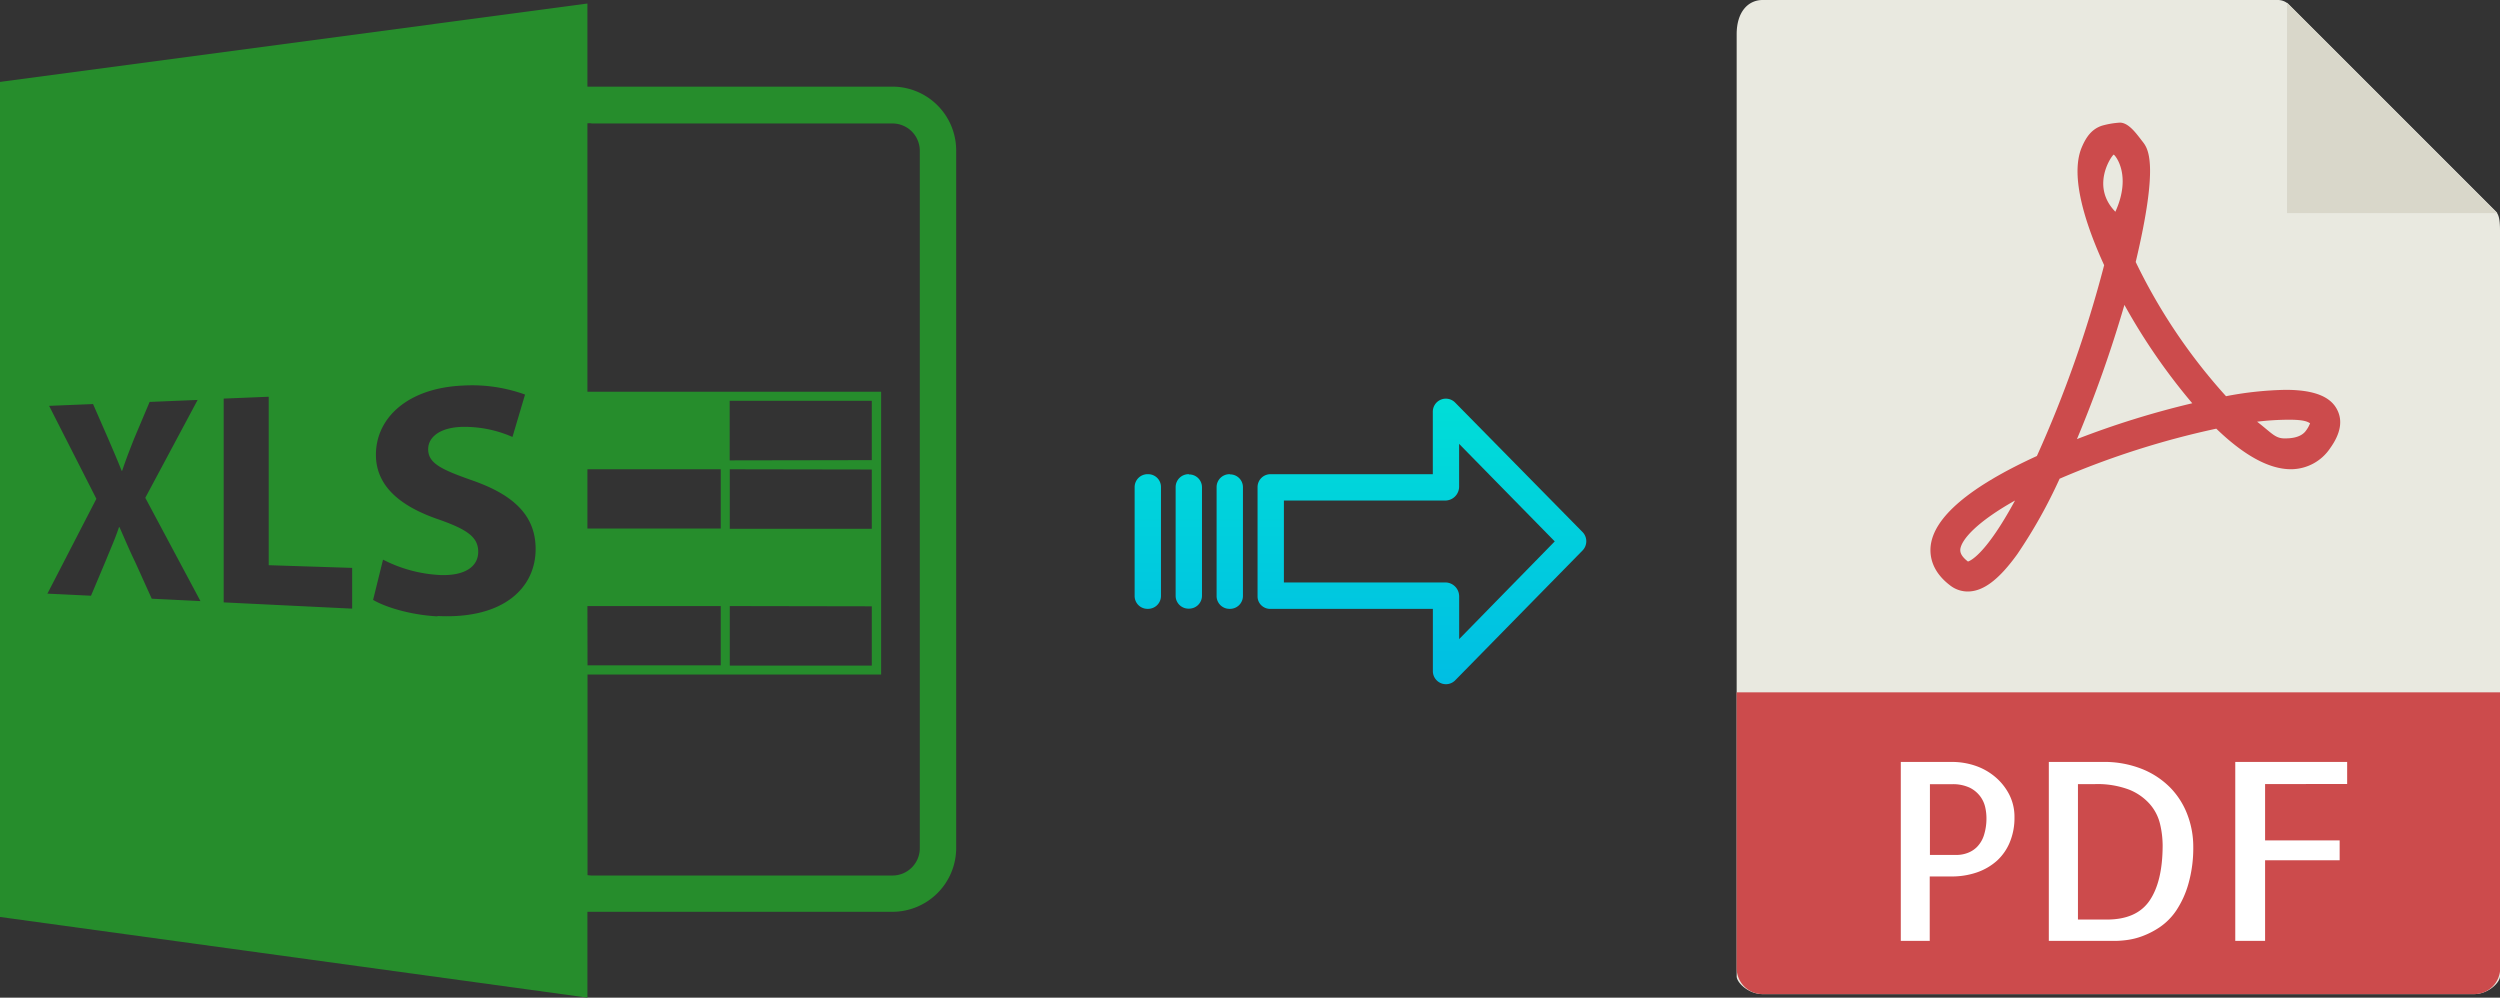
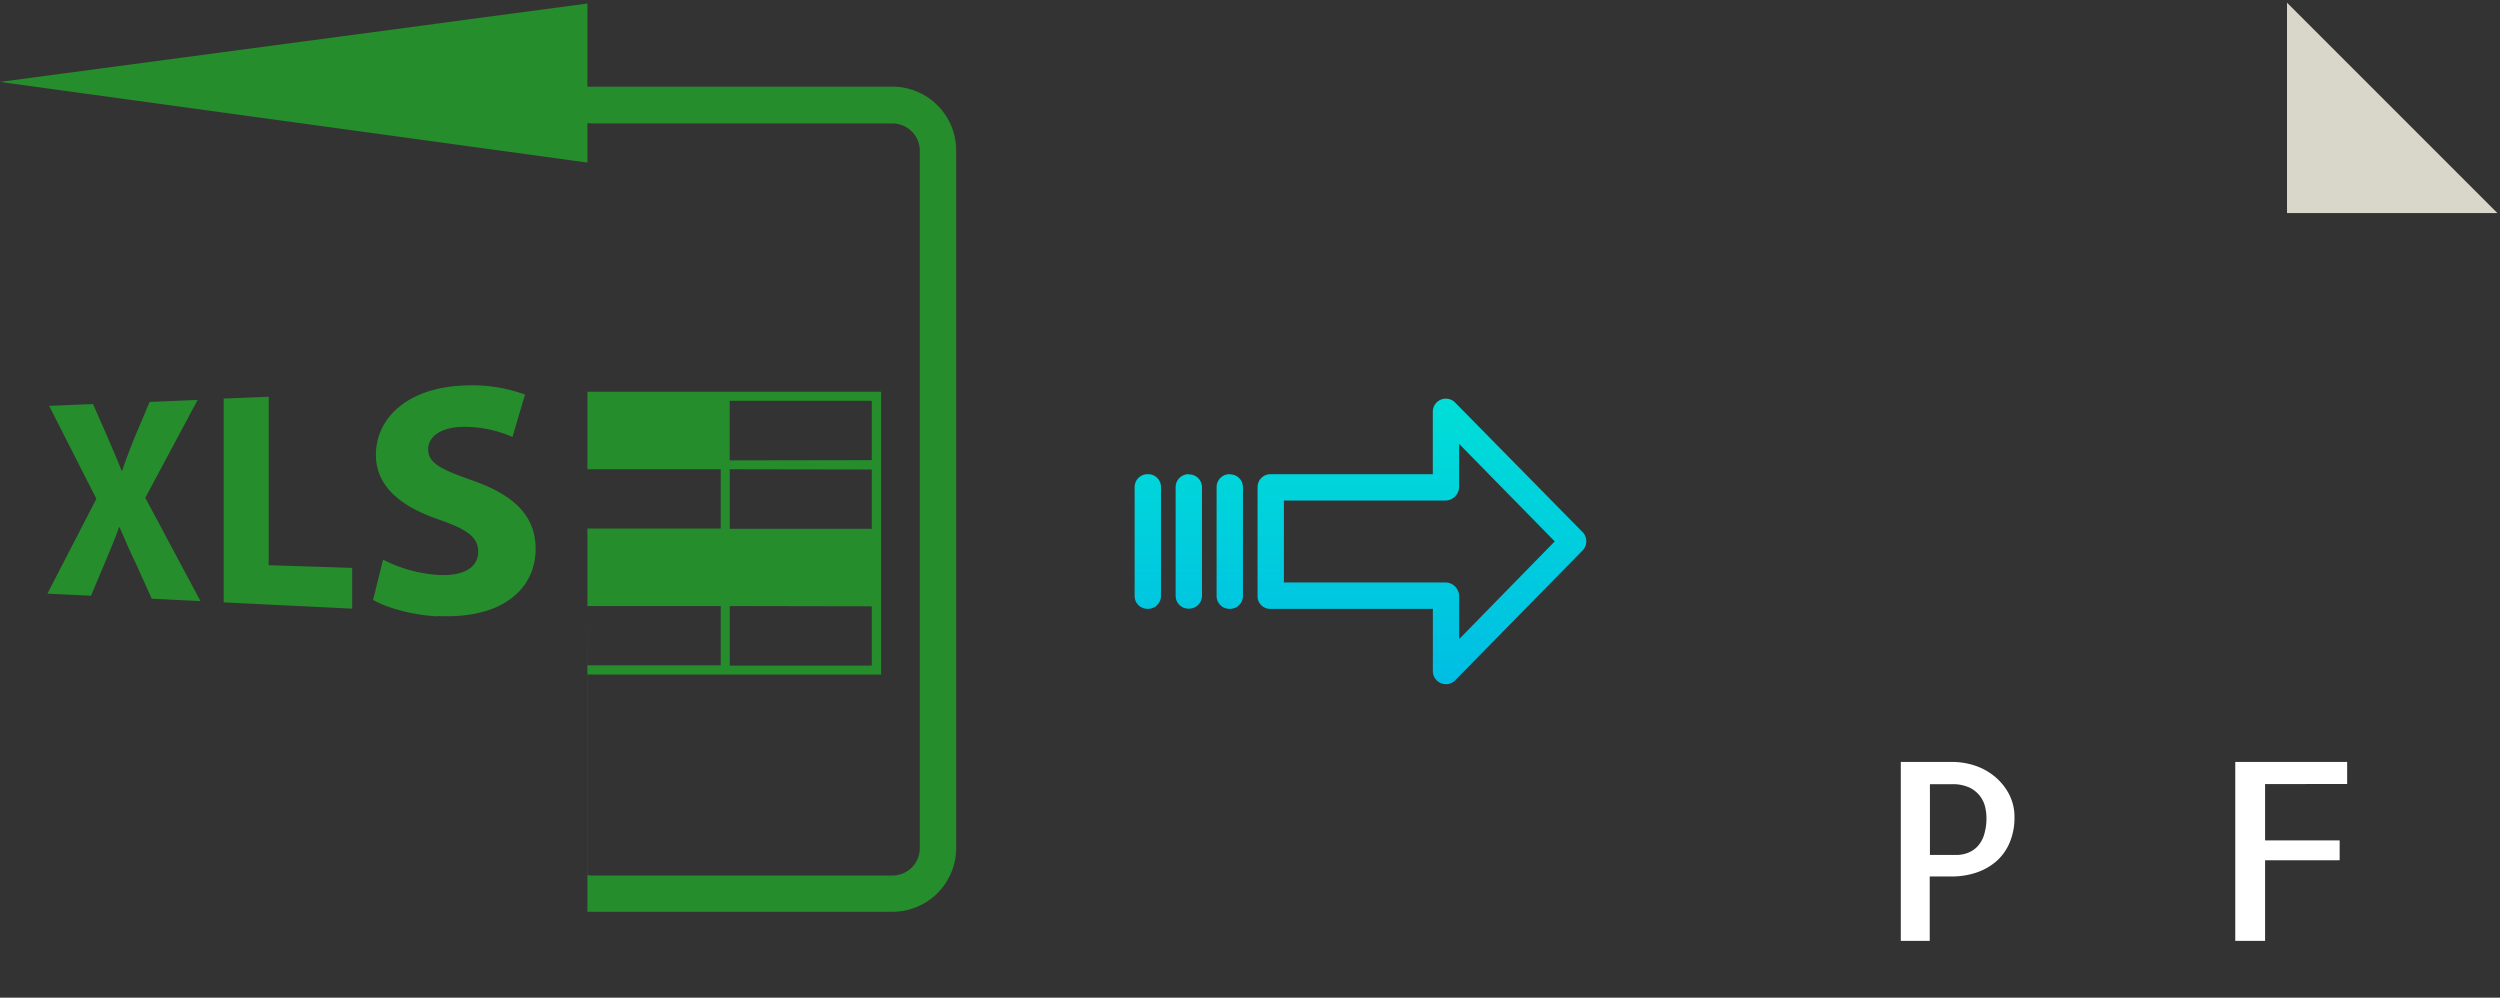
<svg xmlns="http://www.w3.org/2000/svg" xmlns:xlink="http://www.w3.org/1999/xlink" viewBox="0 0 502.96 200.71">
  <rect x="0" y="0" width="502.96" height="200.71" fill="#333333" stroke="none" />
  <defs>
    <style>.cls-1{fill:#e9e9e0;}.cls-2{fill:#d9d7ca;}.cls-3{fill:#cc4b4c;}.cls-4{fill:#fff;}.cls-5{fill:#268d2c;}.cls-6{fill:url(#linear-gradient);}.cls-7{fill:url(#linear-gradient-2);}.cls-8{fill:url(#linear-gradient-3);}.cls-9{fill:url(#linear-gradient-4);}</style>
    <linearGradient id="linear-gradient" x1="286.06" y1="136.51" x2="286.06" y2="17.31" gradientTransform="matrix(1, 0, 0, -1, 0, 186.59)" gradientUnits="userSpaceOnUse">
      <stop offset="0" stop-color="#00efd1" />
      <stop offset="1" stop-color="#00acea" />
    </linearGradient>
    <linearGradient id="linear-gradient-2" x1="247.4" y1="136.51" x2="247.4" y2="17.31" xlink:href="#linear-gradient" />
    <linearGradient id="linear-gradient-3" x1="239.16" y1="136.51" x2="239.16" y2="17.31" xlink:href="#linear-gradient" />
    <linearGradient id="linear-gradient-4" x1="230.92" y1="136.51" x2="230.92" y2="17.31" xlink:href="#linear-gradient" />
  </defs>
  <title>xls to pdf</title>
  <g id="Layer_2" data-name="Layer 2">
    <g id="Layer_5_Image" data-name="Layer 5 Image">
-       <path class="cls-1" d="M458.27,0H354.62c-2.89,0-5.23,2.34-5.23,6.88V196.43c0,1.23,2.34,3.57,5.23,3.57H497.74c2.89,0,5.22-2.34,5.22-3.57V46.35c0-2.49-.33-3.29-.91-3.88L460.49.92A3.14,3.14,0,0,0,458.27,0Z" />
      <polygon class="cls-2" points="460.11 0.54 460.11 42.86 502.43 42.86 460.11 0.54" />
-       <path class="cls-3" d="M395.87,119h0a5.73,5.73,0,0,1-3.45-1.16c-3.72-2.79-4.22-5.89-4-8,.65-5.81,7.84-11.9,21.37-18.1a240.08,240.08,0,0,0,13.53-38.39c-3.56-7.76-7-17.82-4.5-23.72.88-2.07,2-3.66,4.05-4.34a17,17,0,0,1,3.62-.62c1.8,0,3.39,2.32,4.51,3.75s3.44,4.19-1.33,24.29a114,114,0,0,0,18.17,27,69.12,69.12,0,0,1,12-1.28c5.59,0,9,1.3,10.36,4,1.15,2.22.68,4.82-1.39,7.71a9.5,9.5,0,0,1-7.93,4.26c-4.34,0-9.4-2.75-15-8.16a170.53,170.53,0,0,0-31.52,10.07,101.43,101.43,0,0,1-8.52,15.19C402.15,116.62,399,119,395.87,119Zm9.51-18.3c-7.63,4.29-10.74,7.81-11,9.8,0,.33-.13,1.19,1.54,2.47C396.48,112.81,399.59,111.39,405.38,100.71Zm48.7-15.87c2.91,2.24,3.62,3.37,5.53,3.37.83,0,3.22,0,4.32-1.57a5.81,5.81,0,0,0,.82-1.48c-.44-.24-1-.71-4.2-.71A55,55,0,0,0,454.08,84.84ZM427.4,61.34a253.15,253.15,0,0,1-9.55,27,176.8,176.8,0,0,1,23.2-7.21A122.61,122.61,0,0,1,427.4,61.34Zm-2.16-30.23c-.35.12-4.75,6.28.34,11.49C429,35.05,425.39,31.06,425.24,31.11Z" />
-       <path class="cls-3" d="M497.74,200H354.62a5.23,5.23,0,0,1-5.23-5.23V139.29H503v55.48A5.22,5.22,0,0,1,497.74,200Z" />
      <path class="cls-4" d="M388.27,189.29h-5.86v-36h10.35a14.52,14.52,0,0,1,4.54.73,12.35,12.35,0,0,1,4,2.2,11.53,11.53,0,0,1,2.88,3.54,9.8,9.8,0,0,1,1.1,4.66,12.71,12.71,0,0,1-.93,5,10.41,10.41,0,0,1-2.59,3.74,11.9,11.9,0,0,1-4,2.34,15.5,15.5,0,0,1-5.18.83h-4.35v13Zm0-31.55V172h5.37a6.27,6.27,0,0,0,2.12-.37,5.3,5.3,0,0,0,1.93-1.19,5.92,5.92,0,0,0,1.42-2.32,11.17,11.17,0,0,0,.53-3.69,10,10,0,0,0-.24-2,5.81,5.81,0,0,0-1-2.2,5.92,5.92,0,0,0-2.12-1.76,8,8,0,0,0-3.62-.7h-4.39Z" />
-       <path class="cls-4" d="M441.25,170.29a26.33,26.33,0,0,1-1,7.6,19,19,0,0,1-2.41,5.27,12.54,12.54,0,0,1-3.3,3.35,16.64,16.64,0,0,1-3.54,1.83,14.14,14.14,0,0,1-3.13.78,20.25,20.25,0,0,1-2.1.17H412.19v-36H423a20.52,20.52,0,0,1,8,1.44,16.66,16.66,0,0,1,5.72,3.83,15.77,15.77,0,0,1,3.39,5.44A18.06,18.06,0,0,1,441.25,170.29ZM423.86,185q6,0,8.6-3.81t2.63-11a19.13,19.13,0,0,0-.53-4.45,9.39,9.39,0,0,0-2.08-4,11,11,0,0,0-4.17-2.89,18.05,18.05,0,0,0-6.84-1.1h-3.42V185Z" />
      <path class="cls-4" d="M455.7,157.74v11.33h15v4h-15v16.22h-6v-36h22.51v4.44Z" />
    </g>
    <g id="Layer_2-2" data-name="Layer 2">
      <g id="Layer_5_Image-2" data-name="Layer 5 Image">
-         <path class="cls-5" d="M0,16.48v168l118.18,16.23V183.44h61.35a12.85,12.85,0,0,0,12.84-12.84V30.27a12.85,12.85,0,0,0-12.84-12.84H118.18V.71ZM118.18,121.93H145v11.93h-26.8Zm0-15.6V94.41H145v11.92ZM30.53,120.45l-3.29-7.28c-1.34-2.78-2.19-4.84-3.2-7.12h-.1c-.74,2.24-1.64,4.24-2.73,6.92l-2.9,6.88-8.77-.42,9.85-19.08L9.88,81.65l8.84-.36,3.06,7c1,2.34,1.84,4.25,2.69,6.43h.1c.85-2.5,1.54-4.26,2.45-6.56l3.08-7.3,9.66-.4L29.23,100.15l11.1,20.78Zm40.36,2L45,121.19v-41l9.06-.37v33.89l16.79.54v8.2ZM88,124c-5.3-.27-10.42-1.82-12.94-3.31l2-8.1a28,28,0,0,0,11.57,3.1c4.93.16,7.58-1.71,7.58-4.69s-2.29-4.5-8-6.51c-7.73-2.64-12.58-6.73-12.58-13,0-7.46,6.45-13.44,17.5-13.92a31.27,31.27,0,0,1,12.5,1.81l-2.53,8.53A24,24,0,0,0,93,85.88c-4.64.12-6.86,2.17-6.86,4.48,0,2.85,2.64,4.09,8.79,6.26,8.66,3,12.83,7.27,12.83,13.84,0,7.82-6.48,14.14-19.7,13.47Zm31-99.16h60.55a5.5,5.5,0,0,1,5.5,5.5V170.64a5.5,5.5,0,0,1-5.5,5.5H119a7,7,0,0,1-.8-.08V135.71h59.07V78.81H118.18v-54a4.29,4.29,0,0,1,.8,0Zm56.39,69.62v11.92H146.82V94.41Zm-28.59-1.84V80.64h28.59V92.57Zm28.59,29.36v11.93H146.82V121.93Z" />
+         <path class="cls-5" d="M0,16.48l118.18,16.23V183.44h61.35a12.85,12.85,0,0,0,12.84-12.84V30.27a12.85,12.85,0,0,0-12.84-12.84H118.18V.71ZM118.18,121.93H145v11.93h-26.8Zm0-15.6V94.41H145v11.92ZM30.53,120.45l-3.29-7.28c-1.34-2.78-2.19-4.84-3.2-7.12h-.1c-.74,2.24-1.64,4.24-2.73,6.92l-2.9,6.88-8.77-.42,9.85-19.08L9.88,81.65l8.84-.36,3.06,7c1,2.34,1.84,4.25,2.69,6.43h.1c.85-2.5,1.54-4.26,2.45-6.56l3.08-7.3,9.66-.4L29.23,100.15l11.1,20.78Zm40.36,2L45,121.19v-41l9.06-.37v33.89l16.79.54v8.2ZM88,124c-5.3-.27-10.42-1.82-12.94-3.31l2-8.1a28,28,0,0,0,11.57,3.1c4.93.16,7.58-1.71,7.58-4.69s-2.29-4.5-8-6.51c-7.73-2.64-12.58-6.73-12.58-13,0-7.46,6.45-13.44,17.5-13.92a31.27,31.27,0,0,1,12.5,1.81l-2.53,8.53A24,24,0,0,0,93,85.88c-4.64.12-6.86,2.17-6.86,4.48,0,2.85,2.64,4.09,8.79,6.26,8.66,3,12.83,7.27,12.83,13.84,0,7.82-6.48,14.14-19.7,13.47Zm31-99.16h60.55a5.5,5.5,0,0,1,5.5,5.5V170.64a5.5,5.5,0,0,1-5.5,5.5H119a7,7,0,0,1-.8-.08V135.71h59.07V78.81H118.18v-54a4.29,4.29,0,0,1,.8,0Zm56.39,69.62v11.92H146.82V94.41Zm-28.59-1.84V80.64h28.59V92.57Zm28.59,29.36v11.93H146.82V121.93Z" />
      </g>
    </g>
    <g id="Layer_3" data-name="Layer 3">
      <path class="cls-6" d="M292.76,81a2.62,2.62,0,0,0-4.5,1.85V95.4h-32.6A2.6,2.6,0,0,0,253,98v0l0,22a2.47,2.47,0,0,0,.78,1.8,2.58,2.58,0,0,0,1.87.7h32.62V135a2.63,2.63,0,0,0,1.63,2.45,2.57,2.57,0,0,0,1,.2,2.61,2.61,0,0,0,1.88-.8l25.6-26.1a2.65,2.65,0,0,0,0-3.71Zm.8,47.58v-8.63a2.8,2.8,0,0,0-2.7-2.77H258.3V100.7h32.55a2.8,2.8,0,0,0,2.7-2.77V89.3l19.24,19.62Z" />
      <path class="cls-7" d="M247.41,95.4h0A2.6,2.6,0,0,0,244.76,98v21.93a2.58,2.58,0,0,0,2.58,2.56h.07a2.6,2.6,0,0,0,2.65-2.55V98a2.58,2.58,0,0,0-2.58-2.56Z" />
      <path class="cls-8" d="M239.17,95.4h0A2.6,2.6,0,0,0,236.52,98v0l0,21.89a2.58,2.58,0,0,0,2.59,2.56h.06a2.6,2.6,0,0,0,2.65-2.55v0l0-21.89a2.58,2.58,0,0,0-2.59-2.56Z" />
      <path class="cls-9" d="M230.92,95.4h0A2.6,2.6,0,0,0,228.27,98v21.93a2.58,2.58,0,0,0,2.58,2.56h.07a2.6,2.6,0,0,0,2.65-2.55V98A2.57,2.57,0,0,0,231,95.4Z" />
    </g>
  </g>
</svg>